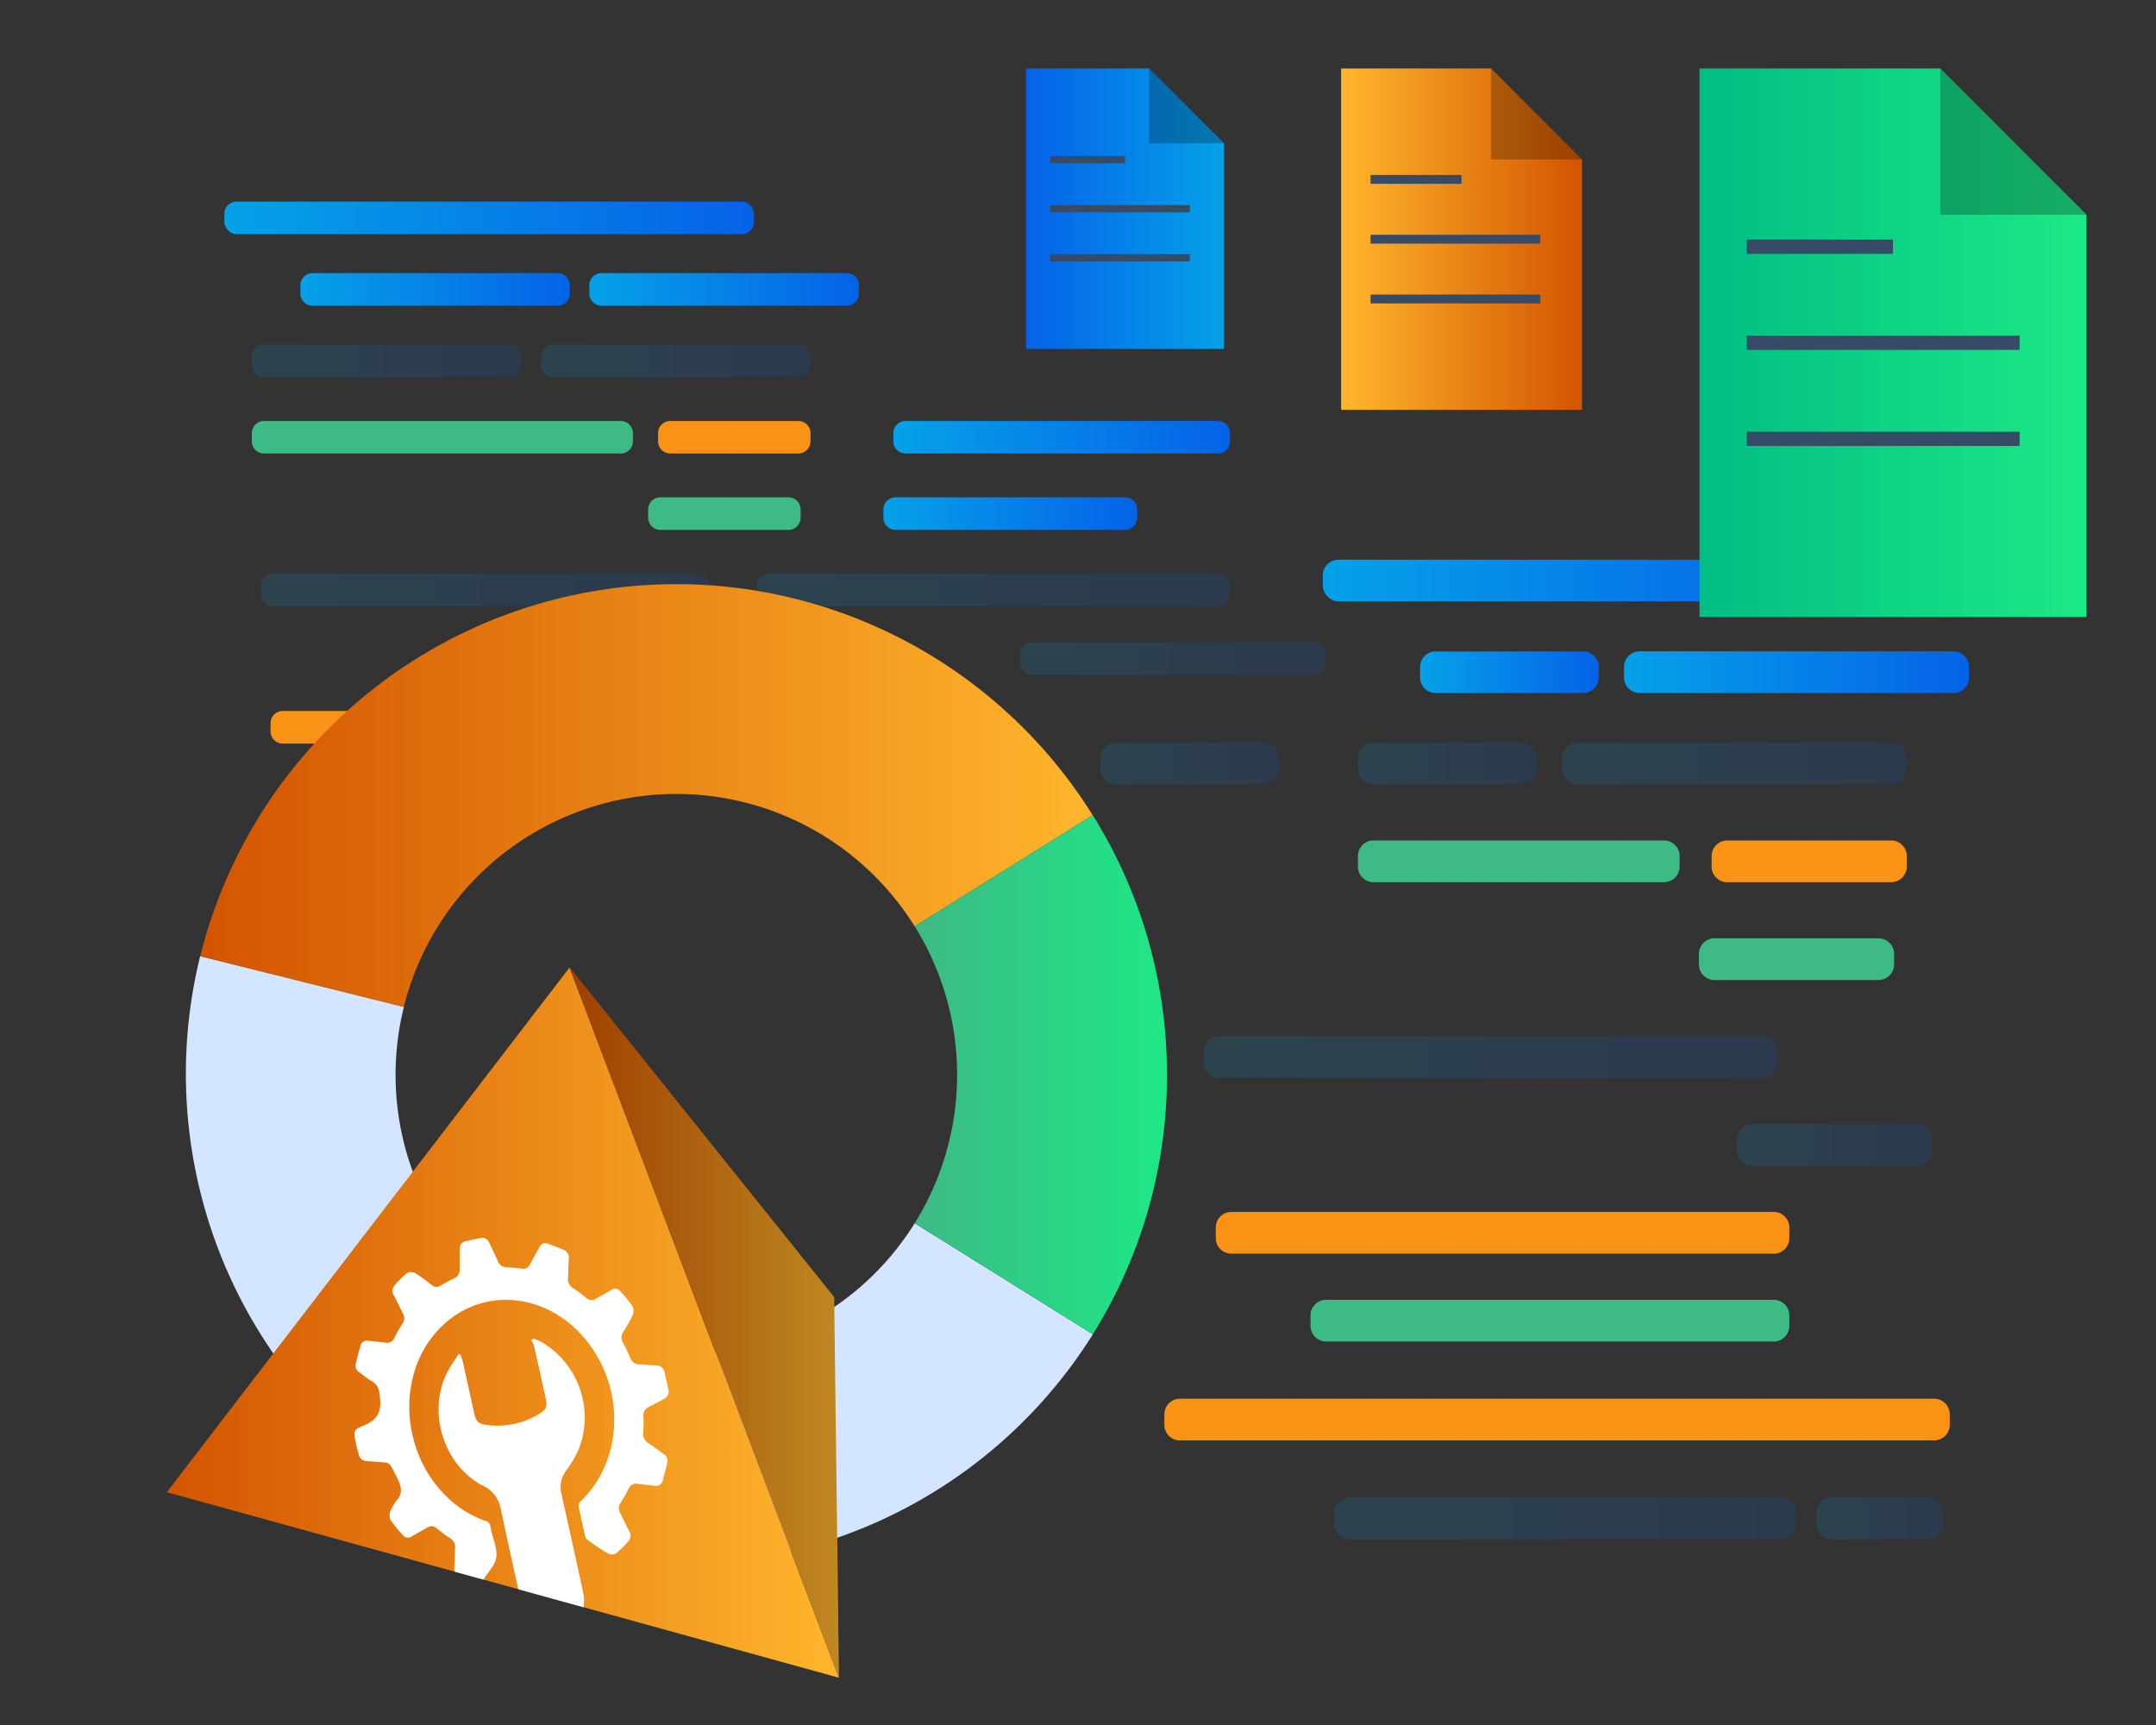
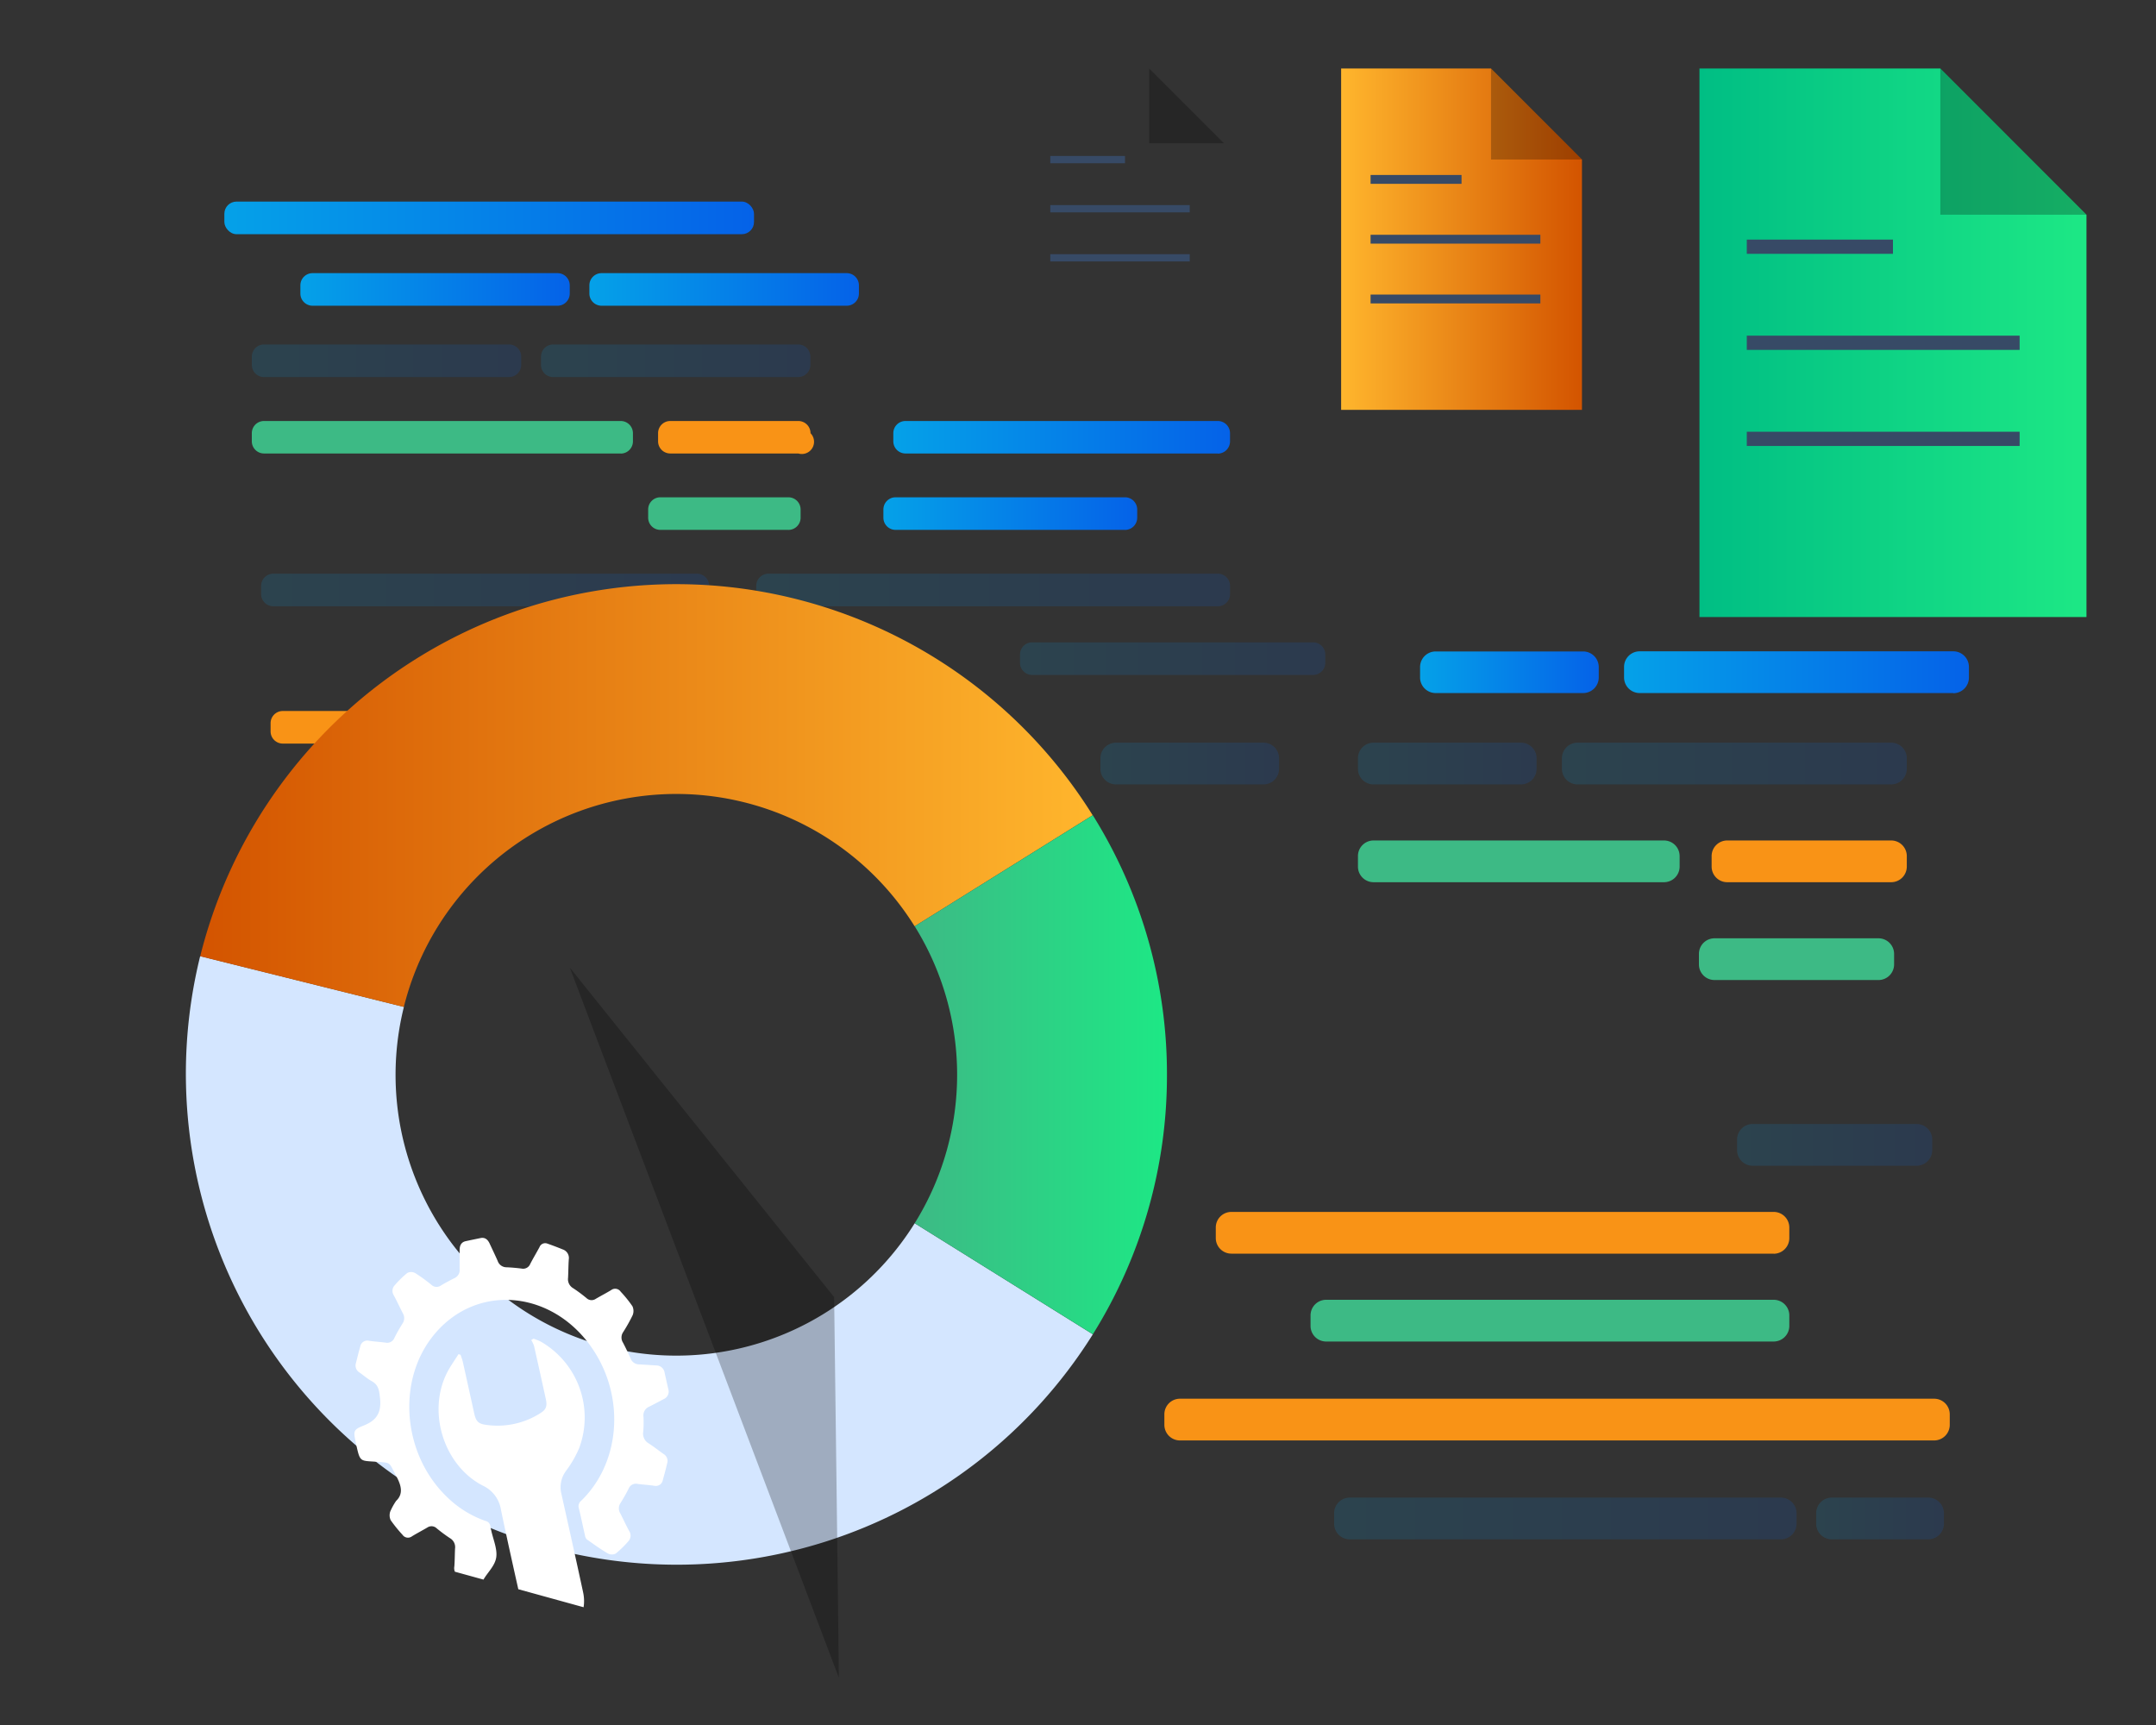
<svg xmlns="http://www.w3.org/2000/svg" xmlns:xlink="http://www.w3.org/1999/xlink" id="Layer_1" data-name="Layer 1" viewBox="0 0 650 520">
  <rect x="0" y="0" width="650" height="520" fill="#333333" stroke="none" />
  <defs>
    <style>.cls-1,.cls-27,.cls-29,.cls-31{fill:none;}.cls-2{fill:url(#linear-gradient);}.cls-3{fill:url(#linear-gradient-2);}.cls-4{fill:url(#linear-gradient-3);}.cls-10,.cls-11,.cls-12,.cls-13,.cls-17,.cls-18,.cls-19,.cls-20,.cls-23,.cls-24,.cls-5,.cls-6,.cls-8{opacity:0.15;}.cls-5{fill:url(#linear-gradient-4);}.cls-6{fill:url(#linear-gradient-5);}.cls-7{fill:#f99316;}.cls-8{fill:url(#linear-gradient-6);}.cls-9{fill:#3dba85;}.cls-10{fill:url(#linear-gradient-7);}.cls-11{fill:url(#linear-gradient-8);}.cls-12{fill:url(#linear-gradient-9);}.cls-13{fill:url(#linear-gradient-10);}.cls-14{fill:url(#linear-gradient-11);}.cls-15{fill:url(#linear-gradient-12);}.cls-16{fill:url(#linear-gradient-13);}.cls-17{fill:url(#linear-gradient-14);}.cls-18{fill:url(#linear-gradient-15);}.cls-19{fill:url(#linear-gradient-16);}.cls-20{fill:url(#linear-gradient-17);}.cls-21{fill:url(#linear-gradient-18);}.cls-22{fill:url(#linear-gradient-19);}.cls-23{fill:url(#linear-gradient-20);}.cls-24{fill:url(#linear-gradient-21);}.cls-25{fill:url(#linear-gradient-22);}.cls-26{opacity:0.25;}.cls-27,.cls-29,.cls-31{stroke:#374a66;stroke-miterlimit:10;}.cls-27{stroke-width:4.29px;}.cls-28{fill:url(#linear-gradient-23);}.cls-29{stroke-width:2.67px;}.cls-30{fill:url(#linear-gradient-24);}.cls-31{stroke-width:2.19px;}.cls-32{fill:#d4e6ff;}.cls-33{fill:url(#linear-gradient-25);}.cls-34{fill:url(#linear-gradient-26);}.cls-35{fill:url(#linear-gradient-27);}.cls-36{fill:url(#linear-gradient-28);}.cls-37{clip-path:url(#clip-path);}.cls-38{fill:#fff;}</style>
    <linearGradient id="linear-gradient" x1="398.8" y1="175.03" x2="553.11" y2="175.03" gradientTransform="translate(951.92 350.05) rotate(-180)" gradientUnits="userSpaceOnUse">
      <stop offset="0" stop-color="#05a1e8" />
      <stop offset="1" stop-color="#0562e8" />
    </linearGradient>
    <linearGradient id="linear-gradient-2" x1="428.13" y1="202.63" x2="482" y2="202.63" gradientTransform="translate(910.13 405.26) rotate(-180)" xlink:href="#linear-gradient" />
    <linearGradient id="linear-gradient-3" x1="489.64" y1="202.63" x2="593.61" y2="202.63" gradientTransform="translate(1083.24 405.26) rotate(-180)" xlink:href="#linear-gradient" />
    <linearGradient id="linear-gradient-4" x1="409.39" y1="230.17" x2="463.26" y2="230.17" gradientTransform="translate(872.65 460.34) rotate(-180)" xlink:href="#linear-gradient" />
    <linearGradient id="linear-gradient-5" x1="331.76" y1="230.17" x2="385.62" y2="230.17" gradientTransform="translate(717.38 460.34) rotate(-180)" xlink:href="#linear-gradient" />
    <linearGradient id="linear-gradient-6" x1="470.9" y1="230.17" x2="574.87" y2="230.17" gradientTransform="translate(1045.77 460.34) rotate(-180)" xlink:href="#linear-gradient" />
    <linearGradient id="linear-gradient-7" x1="362.89" y1="318.62" x2="535.8" y2="318.62" gradientTransform="translate(898.69 637.25) rotate(180)" xlink:href="#linear-gradient" />
    <linearGradient id="linear-gradient-8" x1="523.69" y1="345.12" x2="582.53" y2="345.12" gradientTransform="translate(1106.23 690.24) rotate(-180)" xlink:href="#linear-gradient" />
    <linearGradient id="linear-gradient-9" x1="402.22" y1="457.74" x2="541.62" y2="457.74" gradientTransform="translate(943.85 915.48) rotate(-180)" xlink:href="#linear-gradient" />
    <linearGradient id="linear-gradient-10" x1="547.55" y1="457.74" x2="586.06" y2="457.74" gradientTransform="translate(1133.61 915.48) rotate(-180)" xlink:href="#linear-gradient" />
    <linearGradient id="linear-gradient-11" x1="67.65" y1="65.68" x2="227.32" y2="65.68" gradientTransform="translate(294.97 131.37) rotate(-180)" xlink:href="#linear-gradient" />
    <linearGradient id="linear-gradient-12" x1="90.56" y1="87.24" x2="171.77" y2="87.24" gradientTransform="translate(262.33 174.49) rotate(-180)" xlink:href="#linear-gradient" />
    <linearGradient id="linear-gradient-13" x1="177.74" y1="87.24" x2="258.95" y2="87.24" gradientTransform="translate(436.69 174.49) rotate(-180)" xlink:href="#linear-gradient" />
    <linearGradient id="linear-gradient-14" x1="75.92" y1="108.76" x2="157.14" y2="108.76" gradientTransform="translate(233.06 217.51) rotate(-180)" xlink:href="#linear-gradient" />
    <linearGradient id="linear-gradient-15" x1="163.1" y1="108.76" x2="244.32" y2="108.76" gradientTransform="translate(407.42 217.51) rotate(-180)" xlink:href="#linear-gradient" />
    <linearGradient id="linear-gradient-16" x1="78.73" y1="177.85" x2="213.8" y2="177.85" gradientTransform="translate(292.53 355.7) rotate(180)" xlink:href="#linear-gradient" />
    <linearGradient id="linear-gradient-17" x1="204.34" y1="198.55" x2="250.3" y2="198.55" gradientTransform="translate(454.65 397.09) rotate(-180)" xlink:href="#linear-gradient" />
    <linearGradient id="linear-gradient-18" x1="269.32" y1="131.79" x2="370.83" y2="131.79" gradientTransform="translate(640.15 263.58) rotate(180)" xlink:href="#linear-gradient" />
    <linearGradient id="linear-gradient-19" x1="266.33" y1="154.82" x2="342.85" y2="154.82" gradientTransform="translate(609.17 309.64) rotate(-180)" xlink:href="#linear-gradient" />
    <linearGradient id="linear-gradient-20" x1="228" y1="177.85" x2="370.83" y2="177.85" gradientTransform="translate(598.83 355.7) rotate(180)" xlink:href="#linear-gradient" />
    <linearGradient id="linear-gradient-21" x1="307.51" y1="198.55" x2="399.56" y2="198.55" gradientTransform="translate(707.07 397.09) rotate(-180)" xlink:href="#linear-gradient" />
    <linearGradient id="linear-gradient-22" x1="512.36" y1="103.33" x2="629.04" y2="103.33" gradientUnits="userSpaceOnUse">
      <stop offset="0" stop-color="#00be84" />
      <stop offset="1" stop-color="#1de885" />
    </linearGradient>
    <linearGradient id="linear-gradient-23" x1="520.31" y1="72.11" x2="592.92" y2="72.11" gradientTransform="matrix(-1, 0, 0, 1, 997.25, 0)" gradientUnits="userSpaceOnUse">
      <stop offset="0" stop-color="#d35400" />
      <stop offset="1" stop-color="#ffb62d" />
    </linearGradient>
    <linearGradient id="linear-gradient-24" x1="628.26" y1="62.92" x2="687.9" y2="62.92" gradientTransform="matrix(-1, 0, 0, 1, 997.25, 0)" xlink:href="#linear-gradient" />
    <linearGradient id="linear-gradient-25" x1="-235.07" y1="-1701" x2="-425.34" y2="-1891.27" gradientTransform="translate(-1308.66 -796.74) rotate(135)" xlink:href="#linear-gradient-23" />
    <linearGradient id="linear-gradient-26" x1="452.05" y1="507.95" x2="528.14" y2="507.95" gradientTransform="translate(-176.31 -183.97)" gradientUnits="userSpaceOnUse">
      <stop offset="0" stop-color="#3dba85" />
      <stop offset="1" stop-color="#1de885" />
    </linearGradient>
    <linearGradient id="linear-gradient-27" x1="50.29" y1="398.7" x2="252.9" y2="398.7" gradientTransform="matrix(1, 0, 0, 1, 0, 0)" xlink:href="#linear-gradient-23" />
    <linearGradient id="linear-gradient-28" x1="171.78" y1="398.7" x2="252.9" y2="398.7" gradientTransform="matrix(1, 0, 0, 1, 0, 0)" xlink:href="#linear-gradient-23" />
    <clipPath id="clip-path">
      <polygon class="cls-1" points="252.9 505.74 171.7 291.67 50.29 449.82 252.9 505.74" />
    </clipPath>
  </defs>
-   <rect class="cls-2" x="398.8" y="168.74" width="154.31" height="12.58" rx="4.7" transform="translate(951.92 350.05) rotate(180)" />
  <path class="cls-3" d="M432.84,196.34H477.3A4.7,4.7,0,0,1,482,201v3.18a4.7,4.7,0,0,1-4.7,4.7H432.84a4.71,4.71,0,0,1-4.71-4.71V201A4.71,4.71,0,0,1,432.84,196.34Z" transform="translate(910.13 405.26) rotate(180)" />
  <path class="cls-4" d="M494.35,196.34h94.56a4.7,4.7,0,0,1,4.7,4.7v3.18a4.7,4.7,0,0,1-4.7,4.7H494.35a4.71,4.71,0,0,1-4.71-4.71V201a4.71,4.71,0,0,1,4.71-4.71Z" transform="translate(1083.24 405.26) rotate(180)" />
  <path class="cls-5" d="M414.1,223.88h44.45a4.7,4.7,0,0,1,4.7,4.7v3.18a4.7,4.7,0,0,1-4.7,4.7H414.1a4.71,4.71,0,0,1-4.71-4.71v-3.16a4.71,4.71,0,0,1,4.71-4.71Z" transform="translate(872.65 460.34) rotate(180)" />
  <path class="cls-6" d="M336.47,223.88h44.45a4.7,4.7,0,0,1,4.7,4.7v3.18a4.7,4.7,0,0,1-4.7,4.7H336.47a4.71,4.71,0,0,1-4.71-4.71v-3.16a4.71,4.71,0,0,1,4.71-4.71Z" transform="translate(717.38 460.34) rotate(180)" />
  <path class="cls-7" d="M355.74,421.63H583.08a4.7,4.7,0,0,1,4.7,4.7v3.18a4.7,4.7,0,0,1-4.7,4.7H355.74A4.71,4.71,0,0,1,351,429.5v-3.16a4.71,4.71,0,0,1,4.71-4.71Z" transform="translate(938.82 855.85) rotate(-180)" />
  <path class="cls-8" d="M475.61,223.88h94.56a4.7,4.7,0,0,1,4.7,4.7v3.18a4.7,4.7,0,0,1-4.7,4.7H475.61a4.71,4.71,0,0,1-4.71-4.71v-3.16a4.71,4.71,0,0,1,4.71-4.71Z" transform="translate(1045.77 460.34) rotate(180)" />
  <path class="cls-9" d="M414.1,253.37h87.57a4.7,4.7,0,0,1,4.7,4.7v3.18a4.7,4.7,0,0,1-4.7,4.7H414.1a4.71,4.71,0,0,1-4.71-4.71v-3.16a4.71,4.71,0,0,1,4.71-4.71Z" transform="translate(915.77 519.31) rotate(-180)" />
  <path class="cls-7" d="M520.74,253.37h49.43a4.7,4.7,0,0,1,4.7,4.7v3.18a4.7,4.7,0,0,1-4.7,4.7H520.74a4.71,4.71,0,0,1-4.71-4.71v-3.16a4.71,4.71,0,0,1,4.71-4.71Z" transform="translate(1090.9 519.31) rotate(-180)" />
  <path class="cls-9" d="M516.91,282.85h49.43a4.7,4.7,0,0,1,4.7,4.7v3.18a4.7,4.7,0,0,1-4.7,4.7H516.91a4.71,4.71,0,0,1-4.71-4.71v-3.16a4.71,4.71,0,0,1,4.71-4.71Z" transform="translate(1083.24 578.28) rotate(180)" />
-   <path class="cls-10" d="M367.6,312.34H531.1a4.7,4.7,0,0,1,4.7,4.7v3.18a4.7,4.7,0,0,1-4.7,4.7H367.6a4.71,4.71,0,0,1-4.71-4.71V317a4.71,4.71,0,0,1,4.71-4.71Z" transform="translate(898.69 637.25) rotate(-180)" />
  <path class="cls-11" d="M528.4,338.83h49.43a4.7,4.7,0,0,1,4.7,4.7v3.18a4.7,4.7,0,0,1-4.7,4.7H528.4a4.71,4.71,0,0,1-4.71-4.71v-3.16a4.71,4.71,0,0,1,4.71-4.71Z" transform="translate(1106.23 690.24) rotate(180)" />
  <path class="cls-7" d="M371.26,365.32h163.5a4.7,4.7,0,0,1,4.7,4.7v3.18a4.7,4.7,0,0,1-4.7,4.7H371.26a4.71,4.71,0,0,1-4.71-4.71V370a4.71,4.71,0,0,1,4.71-4.71Z" transform="translate(906 743.23) rotate(-180)" />
  <path class="cls-9" d="M399.83,391.82H534.76a4.7,4.7,0,0,1,4.7,4.7v3.18a4.7,4.7,0,0,1-4.7,4.7H399.83a4.71,4.71,0,0,1-4.71-4.71v-3.16A4.71,4.71,0,0,1,399.83,391.82Z" transform="translate(934.57 796.22) rotate(-180)" />
  <path class="cls-12" d="M406.93,451.45h130a4.7,4.7,0,0,1,4.7,4.7v3.18a4.7,4.7,0,0,1-4.7,4.7h-130a4.71,4.71,0,0,1-4.71-4.71v-3.16a4.71,4.71,0,0,1,4.71-4.71Z" transform="translate(943.85 915.48) rotate(180)" />
  <path class="cls-13" d="M552.26,451.45h29.1a4.7,4.7,0,0,1,4.7,4.7v3.18a4.7,4.7,0,0,1-4.7,4.7h-29.1a4.71,4.71,0,0,1-4.71-4.71v-3.16a4.71,4.71,0,0,1,4.71-4.71Z" transform="translate(1133.61 915.48) rotate(180)" />
  <rect class="cls-14" x="67.65" y="60.77" width="159.68" height="9.83" rx="3.67" transform="translate(294.97 131.37) rotate(180)" />
  <path class="cls-15" d="M94.24,82.33H168.1A3.67,3.67,0,0,1,171.77,86v2.48a3.67,3.67,0,0,1-3.67,3.67H94.24a3.68,3.68,0,0,1-3.68-3.68V86A3.68,3.68,0,0,1,94.24,82.33Z" transform="translate(262.33 174.49) rotate(180)" />
  <path class="cls-16" d="M181.42,82.33h73.86A3.67,3.67,0,0,1,259,86v2.48a3.67,3.67,0,0,1-3.67,3.67H181.42a3.68,3.68,0,0,1-3.68-3.68V86A3.68,3.68,0,0,1,181.42,82.33Z" transform="translate(436.69 174.49) rotate(180)" />
  <path class="cls-17" d="M79.6,103.84h73.86a3.67,3.67,0,0,1,3.67,3.67V110a3.67,3.67,0,0,1-3.67,3.67H79.6A3.68,3.68,0,0,1,75.92,110v-2.47a3.68,3.68,0,0,1,3.68-3.68Z" transform="translate(233.06 217.51) rotate(180)" />
  <path class="cls-18" d="M166.78,103.84h73.86a3.67,3.67,0,0,1,3.67,3.67V110a3.67,3.67,0,0,1-3.67,3.67H166.78A3.68,3.68,0,0,1,163.1,110v-2.47a3.68,3.68,0,0,1,3.68-3.68Z" transform="translate(407.42 217.51) rotate(180)" />
  <path class="cls-9" d="M79.6,126.88H187.15a3.67,3.67,0,0,1,3.67,3.67V133a3.67,3.67,0,0,1-3.67,3.67H79.6A3.68,3.68,0,0,1,75.92,133v-2.47a3.68,3.68,0,0,1,3.68-3.68Z" transform="translate(266.74 263.58) rotate(-180)" />
-   <path class="cls-7" d="M202,126.88h38.61a3.67,3.67,0,0,1,3.67,3.67V133a3.67,3.67,0,0,1-3.67,3.67H202a3.68,3.68,0,0,1-3.68-3.68v-2.47A3.68,3.68,0,0,1,202,126.88Z" transform="translate(442.68 263.58) rotate(-180)" />
+   <path class="cls-7" d="M202,126.88h38.61a3.67,3.67,0,0,1,3.67,3.67V133a3.67,3.67,0,0,1-3.67,3.67H202a3.68,3.68,0,0,1-3.68-3.68A3.68,3.68,0,0,1,202,126.88Z" transform="translate(442.68 263.58) rotate(-180)" />
  <path class="cls-9" d="M199,149.91h38.61a3.67,3.67,0,0,1,3.67,3.67v2.48a3.67,3.67,0,0,1-3.67,3.67H199a3.68,3.68,0,0,1-3.68-3.68v-2.47a3.68,3.68,0,0,1,3.68-3.68Z" transform="translate(436.69 309.64) rotate(180)" />
  <path class="cls-19" d="M82.41,172.94H210.13a3.67,3.67,0,0,1,3.67,3.67v2.48a3.67,3.67,0,0,1-3.67,3.67H82.41a3.68,3.68,0,0,1-3.68-3.68v-2.47a3.68,3.68,0,0,1,3.68-3.68Z" transform="translate(292.53 355.7) rotate(-180)" />
  <path class="cls-20" d="M208,193.63h38.61a3.67,3.67,0,0,1,3.67,3.67v2.48a3.67,3.67,0,0,1-3.67,3.67H208a3.68,3.68,0,0,1-3.68-3.68v-2.47A3.68,3.68,0,0,1,208,193.63Z" transform="translate(454.65 397.09) rotate(180)" />
  <path class="cls-21" d="M273,126.88h94.16a3.67,3.67,0,0,1,3.67,3.67V133a3.67,3.67,0,0,1-3.67,3.67H273a3.68,3.68,0,0,1-3.68-3.68v-2.47a3.68,3.68,0,0,1,3.68-3.68Z" transform="translate(640.15 263.58) rotate(-180)" />
  <path class="cls-22" d="M270,149.91h69.17a3.67,3.67,0,0,1,3.67,3.67v2.48a3.67,3.67,0,0,1-3.67,3.67H270a3.68,3.68,0,0,1-3.68-3.68v-2.47a3.68,3.68,0,0,1,3.68-3.68Z" transform="translate(609.17 309.64) rotate(180)" />
  <path class="cls-23" d="M231.67,172.94H367.16a3.67,3.67,0,0,1,3.67,3.67v2.48a3.67,3.67,0,0,1-3.67,3.67H231.67a3.68,3.68,0,0,1-3.68-3.68v-2.47A3.68,3.68,0,0,1,231.67,172.94Z" transform="translate(598.83 355.7) rotate(-180)" />
  <path class="cls-24" d="M311.19,193.63h84.7a3.67,3.67,0,0,1,3.67,3.67v2.48a3.67,3.67,0,0,1-3.67,3.67h-84.7a3.68,3.68,0,0,1-3.68-3.68v-2.47A3.68,3.68,0,0,1,311.19,193.63Z" transform="translate(707.07 397.09) rotate(180)" />
  <path class="cls-7" d="M85.27,214.33H213a3.67,3.67,0,0,1,3.67,3.67v2.48a3.67,3.67,0,0,1-3.67,3.67H85.27a3.68,3.68,0,0,1-3.68-3.68V218a3.68,3.68,0,0,1,3.68-3.68Z" transform="translate(298.25 438.48) rotate(-180)" />
  <polygon class="cls-25" points="629.04 64.73 629.04 186.01 512.36 186.01 512.36 20.65 584.98 20.65 629.04 64.73" />
  <polygon class="cls-26" points="584.98 64.73 584.98 20.65 629.04 64.73 584.98 64.73" />
  <line class="cls-27" x1="526.63" y1="74.37" x2="570.7" y2="74.37" />
  <line class="cls-27" x1="526.63" y1="103.33" x2="608.89" y2="103.33" />
  <line class="cls-27" x1="526.63" y1="132.29" x2="608.89" y2="132.29" />
  <polygon class="cls-28" points="476.94 48.08 476.94 123.56 404.33 123.56 404.33 20.65 449.52 20.65 476.94 48.08" />
  <polygon class="cls-26" points="449.52 48.08 449.52 20.65 476.94 48.08 449.52 48.08" />
  <line class="cls-29" x1="413.21" y1="54.08" x2="440.63" y2="54.08" />
  <line class="cls-29" x1="413.21" y1="72.11" x2="464.4" y2="72.11" />
  <line class="cls-29" x1="413.21" y1="90.13" x2="464.4" y2="90.13" />
-   <polygon class="cls-30" points="368.99 43.18 368.99 105.18 309.35 105.18 309.35 20.65 346.47 20.65 368.99 43.18" />
  <polygon class="cls-26" points="346.47 43.18 346.47 20.65 368.99 43.18 346.47 43.18" />
  <line class="cls-31" x1="316.64" y1="48.11" x2="339.17" y2="48.11" />
  <line class="cls-31" x1="316.64" y1="62.92" x2="358.69" y2="62.92" />
  <line class="cls-31" x1="316.64" y1="77.72" x2="358.69" y2="77.72" />
  <path class="cls-32" d="M329.48,402.22a148,148,0,0,1-269.13-114l61.42,15.31a84.65,84.65,0,0,0,154,65.21Z" />
  <path class="cls-33" d="M60.36,288.26a147.93,147.93,0,0,1,269.07-42.5l-53.68,33.48a84.65,84.65,0,0,0-154,24.31Z" />
  <path class="cls-34" d="M351.82,324a147.2,147.2,0,0,1-22.34,78.21l-53.72-33.46a84.68,84.68,0,0,0,0-89.53l53.7-33.47A147.19,147.19,0,0,1,351.82,324Z" />
-   <polygon class="cls-35" points="252.9 505.74 171.7 291.67 50.29 449.82 252.9 505.74" />
-   <path class="cls-36" d="M252.9,505.74c0-4.78-1.42-114.72-1.42-114.72l-79.7-99.35Z" />
  <path class="cls-26" d="M252.9,505.74c0-4.78-1.42-114.72-1.42-114.72l-79.7-99.35Z" />
  <g class="cls-37">
    <path class="cls-38" d="M119.42,452.45c2.11-2,1.72-4.4.06-7.46-2.39-4.4-1.34-4-6.19-4.35s-4.74.16-6-5.65c-.78-3.62-.79-4,2.28-5.23,3.61-1.43,5.52-3.56,5-8.29-.24-2.34-.45-4-2.5-5.12-1.3-.72-2.45-1.75-3.69-2.61a2.45,2.45,0,0,1-1.07-2.85c.42-1.65.82-3.31,1.29-4.94a2.16,2.16,0,0,1,2.62-1.78c1.68.25,3.37.35,5,.56a2.35,2.35,0,0,0,2.7-1.45c.74-1.5,1.58-2.93,2.45-4.33a2.84,2.84,0,0,0,.07-3.08c-.91-1.76-1.73-3.56-2.67-5.31a2.48,2.48,0,0,1,.26-3.15,29.89,29.89,0,0,1,3.78-3.69,2.57,2.57,0,0,1,2.42.08,48.24,48.24,0,0,1,4.87,3.54,2.24,2.24,0,0,0,2.8.19c1.35-.81,2.74-1.55,4.14-2.25a2.64,2.64,0,0,0,1.53-2.69c0-1.92,0-3.84,0-5.76,0-1.47.55-2.41,1.87-2.69,1.48-.32,3-.63,4.45-.93,1.27-.26,2.14.39,2.72,1.64.81,1.75,1.65,3.48,2.43,5.25a2.8,2.8,0,0,0,2.65,1.92c1.52.06,3.05.2,4.57.39a2.28,2.28,0,0,0,2.58-1.37c.89-1.73,1.89-3.38,2.81-5.09a1.83,1.83,0,0,1,2.37-1.07q2.37.83,4.7,1.78a2.72,2.72,0,0,1,1.76,3c-.13,1.84-.12,3.7-.22,5.55a3.12,3.12,0,0,0,1.48,3.08c1.39.9,2.74,1.92,4.06,3a2.22,2.22,0,0,0,2.79.26c1.54-.91,3.13-1.72,4.66-2.65a2,2,0,0,1,2.87.47,36.54,36.54,0,0,1,3.55,4.4,3.41,3.41,0,0,1,.07,2.68,49.85,49.85,0,0,1-2.92,5.2,2.86,2.86,0,0,0,0,3.08c.81,1.55,1.56,3.13,2.28,4.73a2.72,2.72,0,0,0,2.53,1.83c1.73.08,3.47.23,5.21.32a2.54,2.54,0,0,1,2.54,2.24c.36,1.6.71,3.2,1.08,4.8a2.49,2.49,0,0,1-1.32,3.09c-1.49.77-3,1.6-4.47,2.32A2.84,2.84,0,0,0,194,427.1a32.43,32.43,0,0,1-.08,4.52,3.36,3.36,0,0,0,1.66,3.49c1.54,1,3,2.15,4.49,3.21a2.39,2.39,0,0,1,1.1,2.69c-.4,1.71-.85,3.41-1.33,5.1a2.15,2.15,0,0,1-2.63,1.77c-1.68-.25-3.36-.34-5-.56a2.35,2.35,0,0,0-2.7,1.46c-.74,1.5-1.58,2.93-2.45,4.33a2.86,2.86,0,0,0-.06,3.08c.91,1.76,1.73,3.57,2.67,5.31a2.49,2.49,0,0,1-.27,3.15,29.14,29.14,0,0,1-3.78,3.68,2.57,2.57,0,0,1-2.42-.08c-2.18-1.27-4.25-2.77-6.33-4.24a2.25,2.25,0,0,1-.52-1.21c-.62-2.69-1.16-5.4-1.82-8.07a2.13,2.13,0,0,1,.71-2.35c11.35-11,13.2-29.71,4.42-44.18-11.62-19.14-35.57-22-48.85-5.8-11.35,13.81-9.45,36.22,4.18,49.08a31.25,31.25,0,0,0,11.37,7,1.89,1.89,0,0,1,1.5,1.77,7.26,7.26,0,0,0,.22,1c.58,2.75,1.9,5.68,1.53,8.2s-2.49,4.42-3.8,6.63a1.89,1.89,0,0,1-2.52,1c-1.47-.54-2.95-1.05-4.4-1.64a2.88,2.88,0,0,1-1.91-3.26c.14-1.78.12-3.59.21-5.38a3.1,3.1,0,0,0-1.47-3.08c-1.39-.91-2.74-1.92-4.06-3a2.24,2.24,0,0,0-2.79-.27c-1.54.91-3.13,1.73-4.65,2.66a2,2,0,0,1-2.88-.46,42,42,0,0,1-3.56-4.4,3.56,3.56,0,0,1-.15-2.54A19,19,0,0,1,119.42,452.45Z" />
    <path class="cls-38" d="M138.86,408.4c.22.7.5,1.38.66,2.08,1.17,5.21,2.31,10.43,3.46,15.64.52,2.33,1.26,3.07,3.38,3.37a24,24,0,0,0,16.56-3.5c1.73-1.08,2.11-2.08,1.63-4.28-1.17-5.33-2.34-10.66-3.55-16a8.55,8.55,0,0,0-.85-1.75l.71-.42a18.23,18.23,0,0,1,2.11.85,26.38,26.38,0,0,1,11.64,32.14,32.55,32.55,0,0,1-3.94,6.83,8.27,8.27,0,0,0-1.39,7.08c2.19,9.85,4.4,19.7,6.52,29.56,1.35,6.31-2.21,11.94-7.79,12.51-4.92.51-9.42-3.1-10.68-8.69-2.15-9.56-4.3-19.11-6.3-28.7a9.61,9.61,0,0,0-5.36-7.22c-11.88-6.05-17-22.32-10.79-34.31,1-1.89,2.23-3.59,3.35-5.38Z" />
  </g>
</svg>